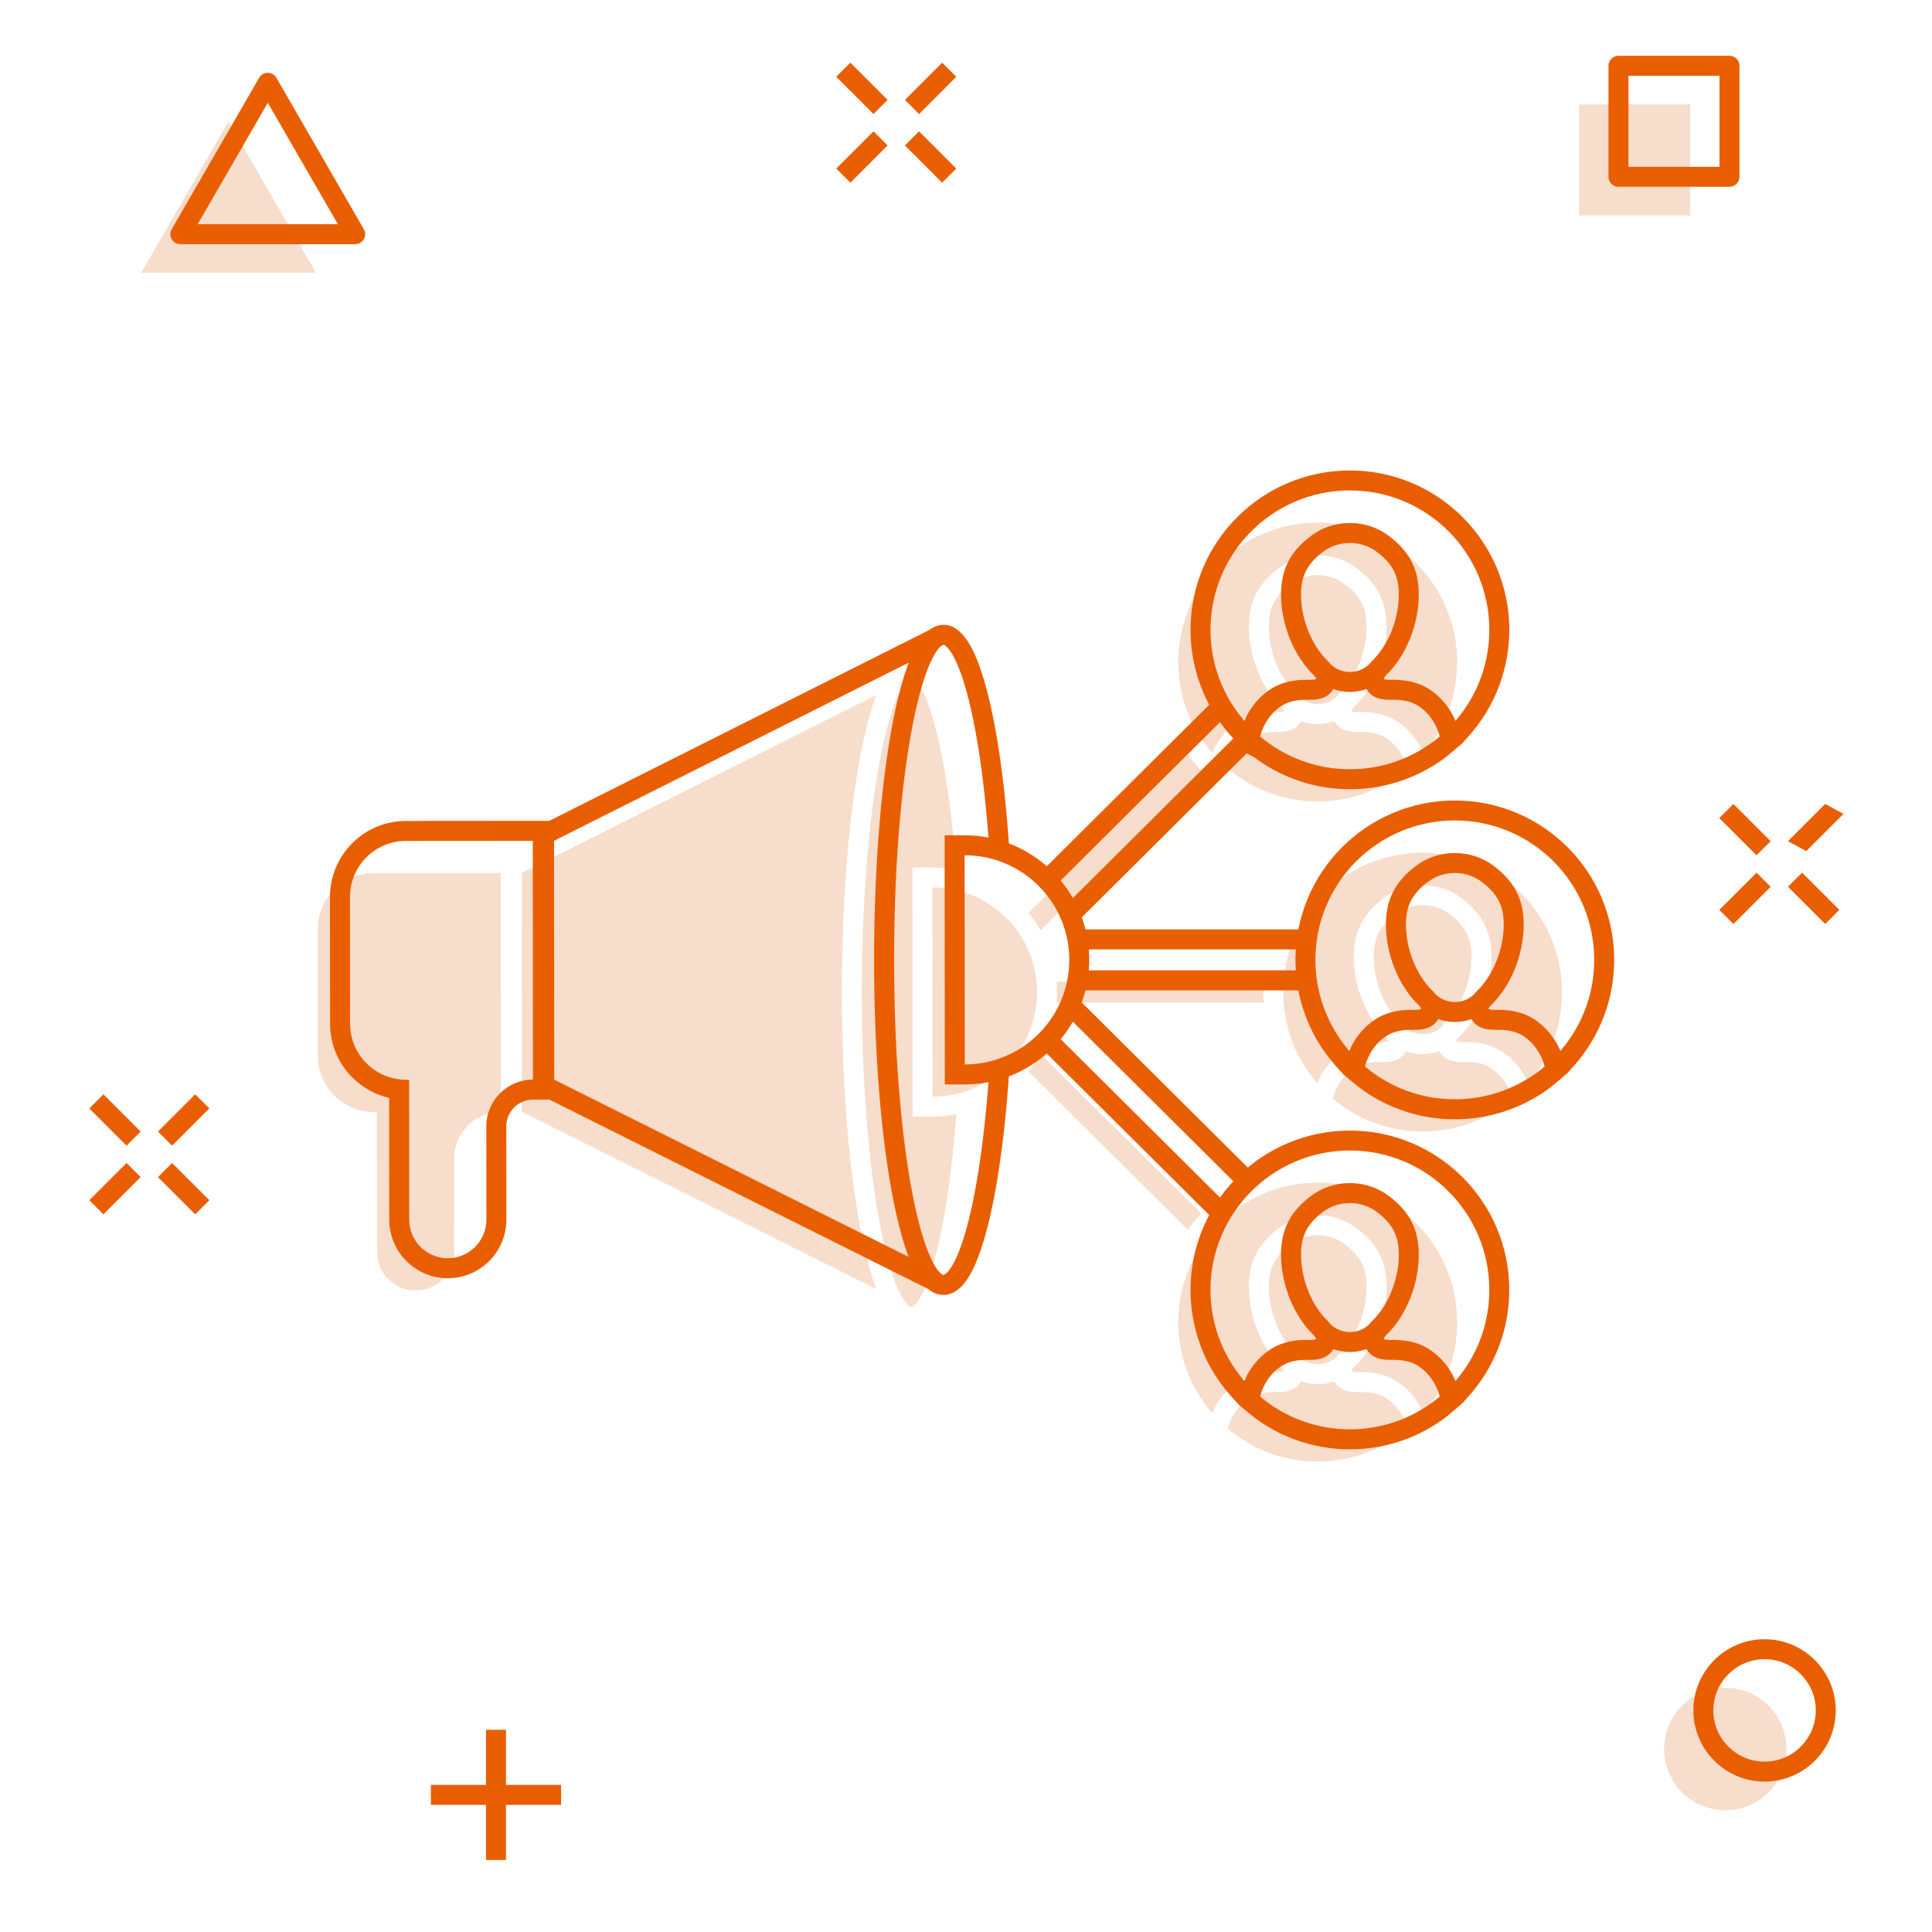
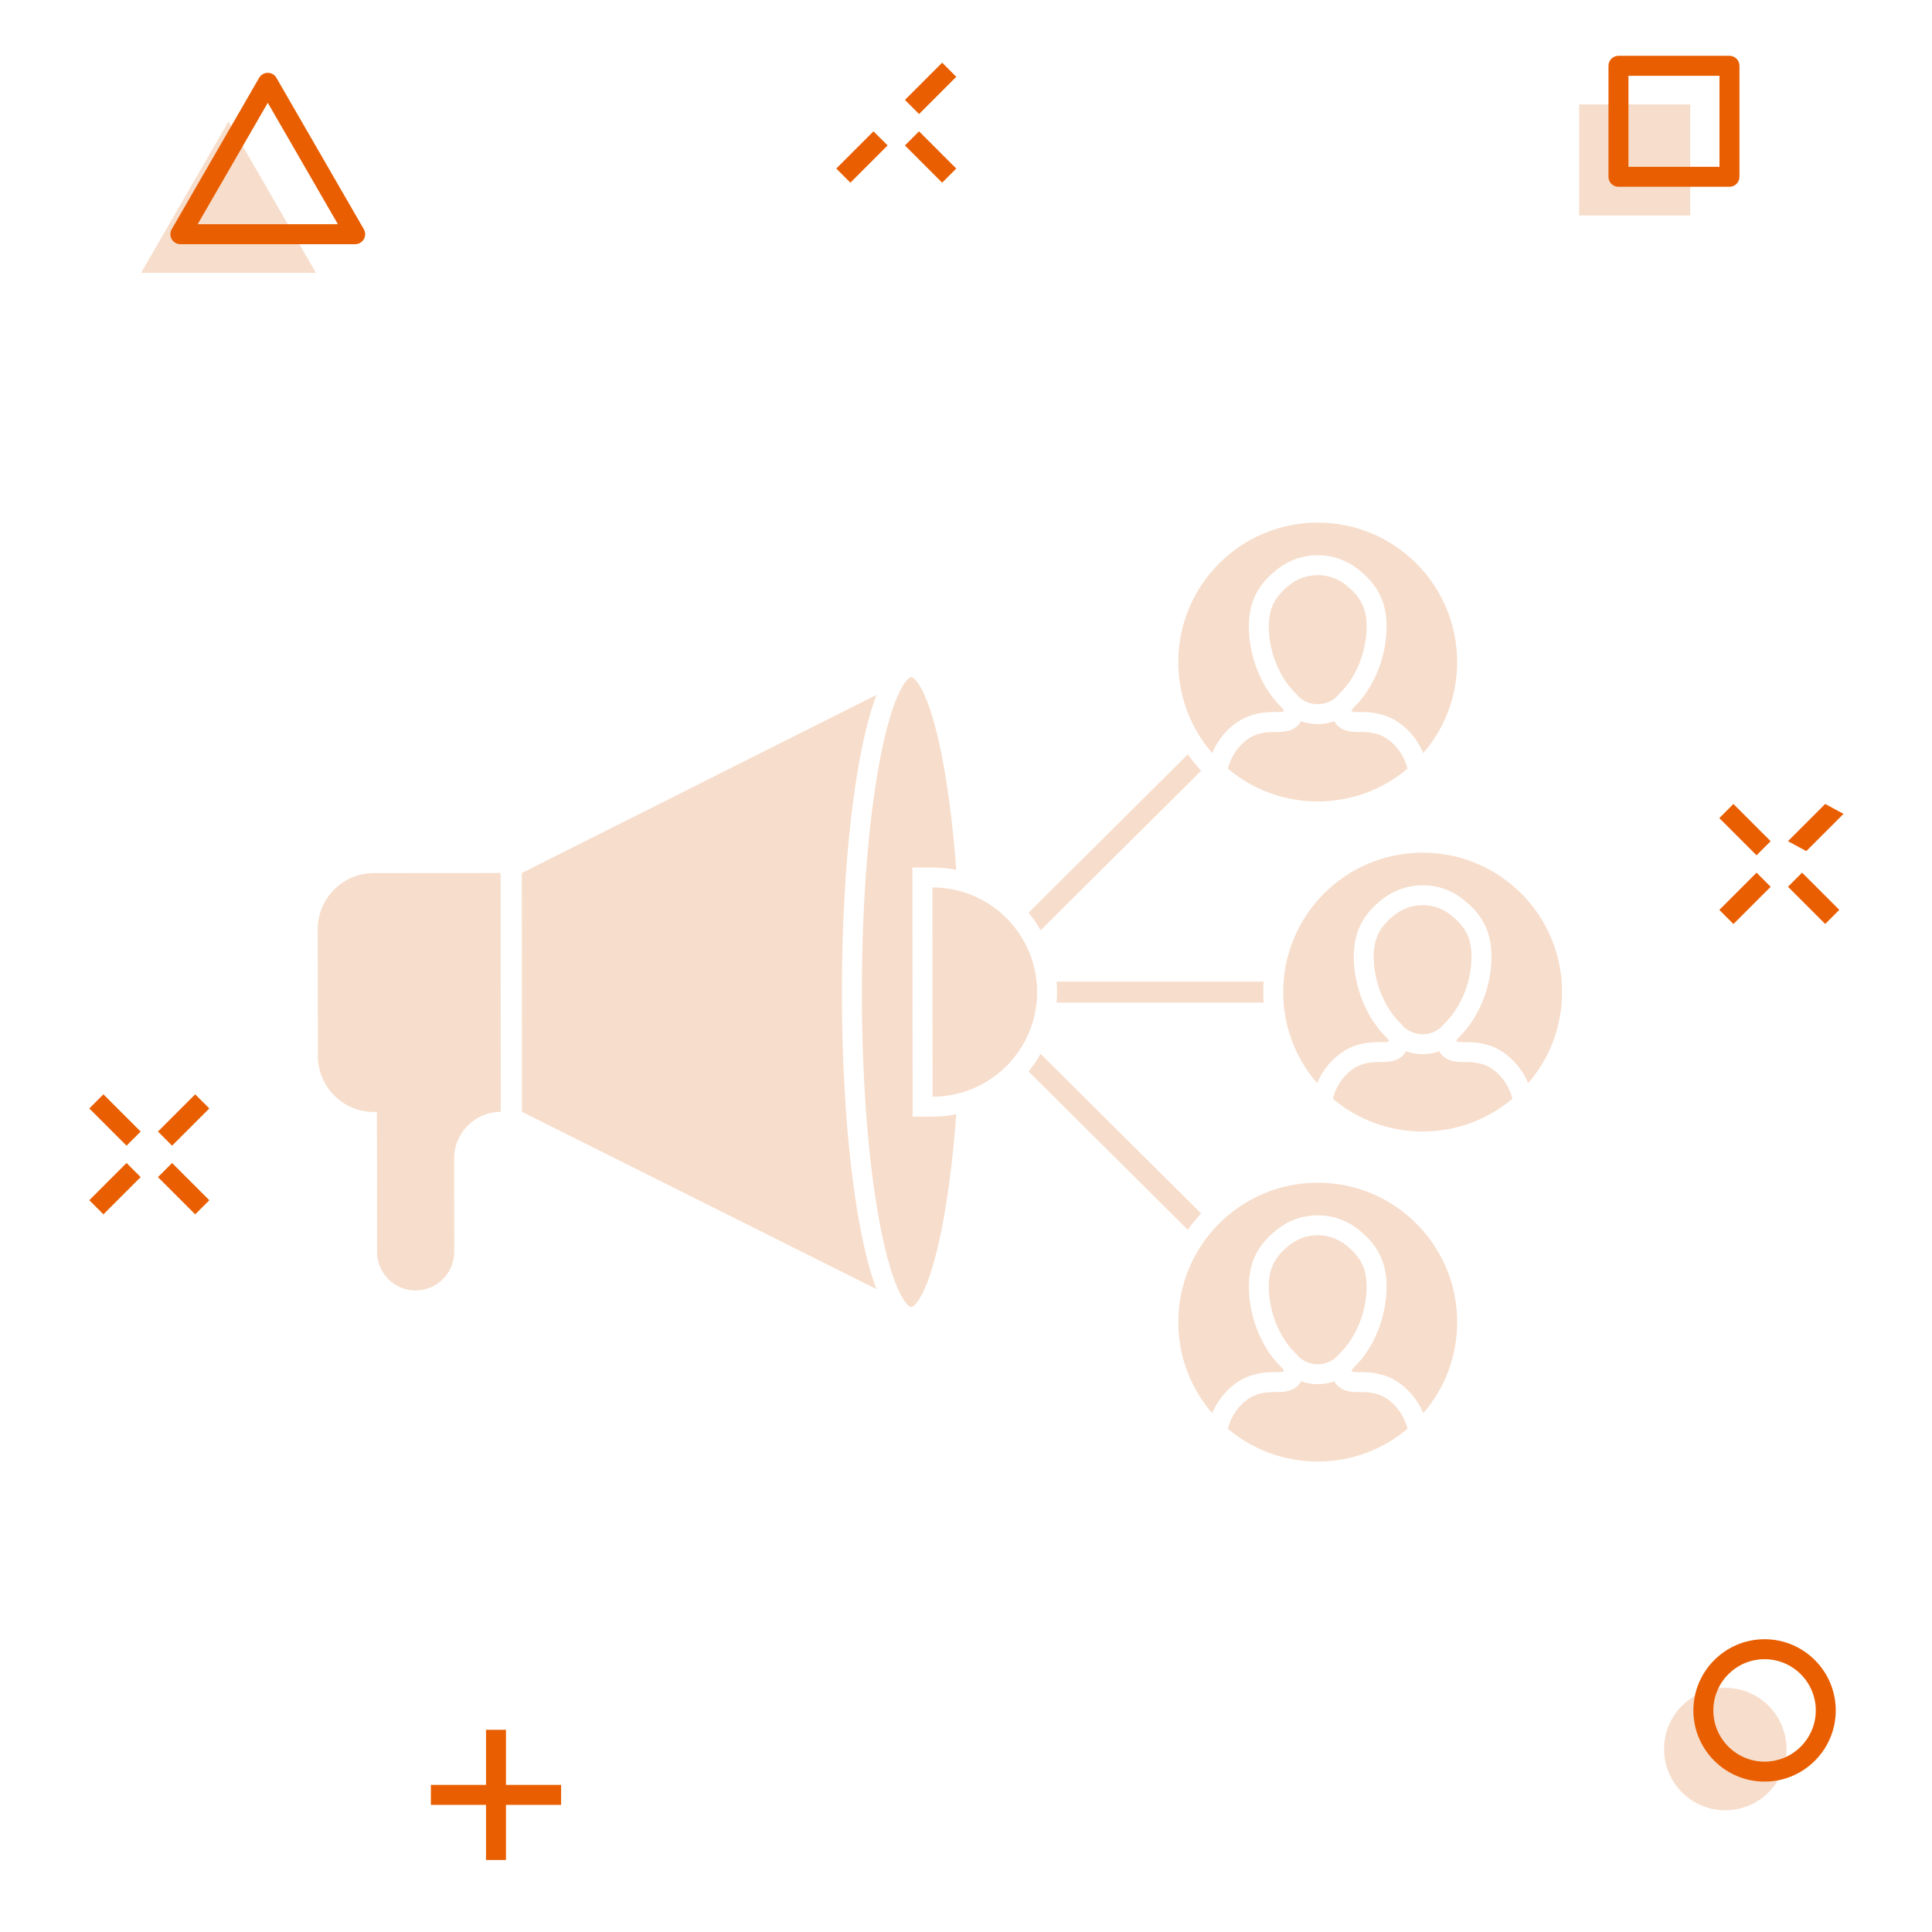
<svg xmlns="http://www.w3.org/2000/svg" width="380" height="380" viewBox="0 0 380 380" fill="none">
  <g clip-path="url(#clip0_214_1265)">
    <path d="M332.44 20.539H310.604V42.375H332.44V20.539Z" fill="#F7DDCB" />
    <path d="M44.943 23.889L27.753 53.663H62.133L44.943 23.889Z" fill="#F7DDCB" />
    <path d="M347.854 352.53C352.555 347.829 352.555 340.206 347.854 335.505C343.152 330.804 335.53 330.804 330.829 335.505C326.128 340.206 326.128 347.829 330.829 352.53C335.53 357.231 343.152 357.231 347.854 352.53Z" fill="#F7DDCB" />
    <path d="M24.887 228.744L17.564 236.066L20.341 238.843L27.663 231.521L24.887 228.744Z" fill="#E95E00" />
    <path d="M38.391 215.241L31.069 222.563L33.846 225.34L41.168 218.018L38.391 215.241Z" fill="#E95E00" />
    <path d="M33.847 228.748L31.07 231.524L38.392 238.847L41.169 236.07L33.847 228.748Z" fill="#E95E00" />
    <path d="M20.342 215.243L17.565 218.02L24.887 225.342L27.664 222.565L20.342 215.243Z" fill="#E95E00" />
    <path d="M345.492 171.644L338.17 178.966L340.946 181.742L348.269 174.42L345.492 171.644Z" fill="#E95E00" />
    <path d="M355.276 167.401L351.671 165.452L358.994 158.13L362.598 160.078L355.276 167.401Z" fill="#E95E00" />
    <path d="M354.447 171.636L351.671 174.412L358.993 181.734L361.77 178.958L354.447 171.636Z" fill="#E95E00" />
    <path d="M340.943 158.131L338.166 160.907L345.488 168.229L348.265 165.453L340.943 158.131Z" fill="#E95E00" />
    <path d="M171.805 25.83L164.482 33.152L167.259 35.929L174.581 28.607L171.805 25.83Z" fill="#E95E00" />
    <path d="M185.312 12.328L177.99 19.65L180.767 22.427L188.089 15.105L185.312 12.328Z" fill="#E95E00" />
    <path d="M180.763 25.828L177.986 28.605L185.308 35.927L188.085 33.15L180.763 25.828Z" fill="#E95E00" />
-     <path d="M167.257 12.323L164.48 15.1L171.803 22.422L174.579 19.645L167.257 12.323Z" fill="#E95E00" />
    <path d="M99.519 340.225H95.593V365.837H99.519V340.225Z" fill="#E95E00" />
    <path d="M110.363 351.066H84.751V354.993H110.363V351.066Z" fill="#E95E00" />
    <path d="M340.167 36.738H318.331C317.246 36.738 316.367 35.859 316.367 34.775V12.939C316.367 11.855 317.246 10.976 318.331 10.976H340.167C341.251 10.976 342.13 11.855 342.13 12.939V34.775C342.13 35.859 341.251 36.738 340.167 36.738ZM320.294 32.812H338.203V14.902H320.294V32.812Z" fill="#E95E00" />
    <path d="M69.86 48.027H35.479C34.777 48.027 34.13 47.654 33.779 47.046C33.428 46.438 33.428 45.69 33.779 45.082L50.969 15.307C51.32 14.699 51.968 14.325 52.669 14.325C53.369 14.325 54.018 14.699 54.368 15.307L71.558 45.082C71.909 45.69 71.909 46.438 71.558 47.046C71.207 47.654 70.559 48.027 69.859 48.027H69.86ZM38.88 44.101H66.46L52.67 20.215L38.88 44.101Z" fill="#E95E00" />
    <path d="M347.068 350.419C339.348 350.419 333.066 344.138 333.066 336.418C333.066 328.697 339.348 322.416 347.068 322.416C354.788 322.416 361.07 328.697 361.07 336.418C361.07 344.138 354.788 350.419 347.068 350.419ZM347.068 326.343C341.513 326.343 336.993 330.862 336.993 336.418C336.993 341.973 341.513 346.493 347.068 346.493C352.624 346.493 357.143 341.973 357.143 336.418C357.143 330.862 352.624 326.343 347.068 326.343Z" fill="#E95E00" />
    <path d="M73.512 171.729C67.428 171.734 62.501 176.669 62.505 182.752L62.524 207.699C62.529 213.779 67.46 218.707 73.539 218.707H74.135L74.157 246.233C74.161 250.422 77.557 253.815 81.744 253.815H81.751C85.942 253.811 89.337 250.411 89.333 246.221L89.319 227.877C89.315 222.806 93.423 218.692 98.495 218.688L98.459 171.711L73.512 171.73V171.729Z" fill="#F7DDCB" />
    <path d="M165.593 195.131C165.593 177.935 166.822 161.751 169.052 149.561C170.01 144.328 171.158 139.913 172.396 136.674L102.635 171.709L102.67 218.685L172.381 253.55C171.148 250.314 170.005 245.912 169.052 240.703C166.822 228.512 165.593 212.328 165.593 195.133V195.131Z" fill="#F7DDCB" />
    <path d="M179.5 219.63L179.497 215.704L179.466 174.559L179.463 170.629H183.409C184.986 170.629 186.55 170.78 188.085 171.076C187.51 163.379 186.655 156.316 185.548 150.268C184.516 144.623 183.275 140.033 181.96 136.994C180.602 133.855 179.53 133.169 179.233 133.169C179.22 133.169 179.206 133.17 179.191 133.173C178.844 133.231 177.807 133.987 176.506 136.994C175.191 140.033 173.949 144.623 172.917 150.268C170.728 162.233 169.522 178.165 169.522 195.13C169.522 212.096 170.728 228.03 172.917 239.993C173.949 245.638 175.191 250.228 176.506 253.267C177.864 256.405 178.935 257.092 179.233 257.092C179.245 257.092 179.259 257.091 179.275 257.088C179.622 257.03 180.659 256.274 181.96 253.267C183.275 250.228 184.516 245.638 185.548 239.993C186.655 233.942 187.51 226.877 188.085 219.176C186.557 219.472 184.997 219.625 183.428 219.627L179.501 219.629L179.5 219.63Z" fill="#F7DDCB" />
    <path d="M207.821 193.069C207.878 193.747 207.907 194.428 207.907 195.109C207.907 195.803 207.875 196.501 207.818 197.192H248.533C248.489 196.507 248.464 195.818 248.464 195.131C248.464 194.445 248.489 193.753 248.533 193.071H207.82L207.821 193.069Z" fill="#F7DDCB" />
    <path d="M235.873 151.178C235.066 150.281 234.317 149.347 233.627 148.379L202.301 179.529C203.198 180.613 203.994 181.764 204.685 182.972L236.244 151.591L235.873 151.18V151.178Z" fill="#F7DDCB" />
    <path d="M202.297 210.729L233.624 241.88C234.424 240.759 235.299 239.69 236.246 238.674L204.68 207.286C203.986 208.5 203.189 209.651 202.296 210.73L202.297 210.729Z" fill="#F7DDCB" />
    <path d="M232.997 138.389C234.128 142.016 235.993 145.317 238.416 148.122C238.807 147.199 239.297 146.31 239.871 145.49C240.91 144.007 242.23 142.738 243.689 141.82C246.218 140.227 248.91 140.044 250.715 140.044C250.856 140.044 250.991 140.044 251.117 140.046C251.201 140.046 251.29 140.047 251.372 140.047C252.004 140.047 252.33 139.968 252.468 139.92L252.545 139.703L252.425 139.588L252.219 139.306C252.179 139.253 252.134 139.201 252.086 139.154C250.125 137.265 248.486 134.765 247.346 131.927C246.226 129.138 245.633 126.139 245.633 123.255C245.633 120.807 246.083 118.722 247.007 116.884C247.93 115.05 249.294 113.468 251.298 111.905C253.568 110.134 256.291 109.199 259.179 109.199H259.183C262.066 109.199 264.789 110.135 267.059 111.905C269.063 113.468 270.426 115.05 271.349 116.884C272.274 118.723 272.723 120.807 272.723 123.255C272.723 126.139 272.132 129.139 271.011 131.927C269.871 134.765 268.232 137.265 266.271 139.154C266.223 139.2 266.177 139.253 266.138 139.306L265.931 139.588L265.811 139.702L265.888 139.918C266.026 139.966 266.352 140.046 266.984 140.046C267.066 140.046 267.155 140.046 267.242 140.045H267.256C267.373 140.045 267.505 140.042 267.64 140.042C269.445 140.042 272.138 140.226 274.668 141.818C276.127 142.737 277.447 144.006 278.485 145.49C279.059 146.31 279.549 147.199 279.942 148.124C284.09 143.319 286.6 137.059 286.6 130.213C286.6 115.069 274.323 102.791 259.179 102.791C244.035 102.791 231.757 115.068 231.757 130.213C231.757 131.349 231.825 132.47 231.961 133.571C232.163 135.228 232.513 136.839 232.997 138.389Z" fill="#F7DDCB" />
    <path d="M272.575 145.143C270.923 144.103 269.069 143.97 267.639 143.97C267.508 143.97 267.382 143.97 267.27 143.971C267.174 143.971 267.075 143.973 266.981 143.973C265.637 143.973 264.591 143.736 263.779 143.249C263.208 142.906 262.763 142.445 262.458 141.879C262.452 141.868 262.448 141.856 262.442 141.845C261.408 142.227 260.305 142.429 259.175 142.429C258.045 142.429 256.943 142.227 255.908 141.845C255.902 141.856 255.898 141.868 255.892 141.879C255.586 142.445 255.142 142.906 254.57 143.249C253.76 143.737 252.712 143.973 251.368 143.973C251.276 143.973 251.176 143.973 251.081 143.971C250.969 143.971 250.843 143.97 250.711 143.97C249.281 143.97 247.428 144.103 245.776 145.143C243.678 146.463 242.115 148.74 241.514 151.191C246.285 155.212 252.446 157.635 259.175 157.635C265.903 157.635 272.064 155.212 276.836 151.191C276.234 148.74 274.67 146.463 272.574 145.143H272.575Z" fill="#F7DDCB" />
    <path d="M255.386 136.986C256.414 137.965 257.759 138.503 259.178 138.503C260.596 138.503 261.941 137.965 262.969 136.986C263.141 136.751 263.334 136.53 263.544 136.327C266.733 133.253 268.794 128.122 268.794 123.254C268.794 119.644 267.63 117.33 264.642 114.999C263.069 113.772 261.18 113.123 259.18 113.123H259.173C257.173 113.123 255.284 113.772 253.711 114.999C250.723 117.33 249.559 119.644 249.559 123.254C249.559 128.12 251.619 133.252 254.809 136.327C255.019 136.53 255.213 136.751 255.384 136.986H255.386Z" fill="#F7DDCB" />
    <path d="M279.815 167.709C264.67 167.709 252.393 179.986 252.393 195.131C252.393 196.267 252.461 197.388 252.597 198.489C252.798 200.146 253.149 201.757 253.633 203.307C254.764 206.934 256.628 210.235 259.051 213.04C259.443 212.117 259.933 211.228 260.507 210.408C261.546 208.925 262.865 207.656 264.325 206.738C266.854 205.145 269.546 204.962 271.351 204.962C271.493 204.962 271.631 204.962 271.751 204.964H271.762C271.845 204.964 271.93 204.965 272.008 204.965C272.64 204.965 272.966 204.886 273.104 204.838L273.181 204.621L273.061 204.506L272.854 204.223C272.816 204.17 272.771 204.118 272.723 204.072C270.762 202.183 269.123 199.682 267.983 196.845C266.863 194.056 266.27 191.057 266.27 188.173C266.27 185.725 266.72 183.64 267.645 181.802C268.567 179.968 269.931 178.386 271.935 176.823C274.205 175.052 276.928 174.117 279.816 174.117H279.82C282.703 174.117 285.426 175.053 287.696 176.823C289.7 178.386 291.063 179.968 291.986 181.802C292.911 183.641 293.36 185.725 293.36 188.173C293.36 191.057 292.769 194.057 291.648 196.845C290.508 199.683 288.869 202.183 286.908 204.072C286.86 204.118 286.814 204.171 286.775 204.224L286.569 204.506L286.448 204.621L286.525 204.838C286.664 204.886 286.989 204.965 287.621 204.965C287.7 204.965 287.785 204.965 287.867 204.964H287.882C288.001 204.964 288.137 204.962 288.277 204.962C290.082 204.962 292.775 205.145 295.305 206.738C296.764 207.656 298.084 208.925 299.122 210.41C299.696 211.229 300.186 212.118 300.579 213.043C304.727 208.239 307.237 201.979 307.237 195.132C307.237 179.988 294.96 167.71 279.816 167.71L279.815 167.709Z" fill="#F7DDCB" />
    <path d="M203.981 195.112C203.981 194.056 203.9 193.018 203.745 192.005C203.127 187.945 201.322 184.276 198.696 181.361C197.391 179.913 195.883 178.651 194.218 177.621C192.774 176.728 191.212 176.008 189.559 175.491C187.617 174.883 185.55 174.557 183.408 174.557H183.393L183.424 215.702C187.157 215.699 190.656 214.702 193.673 212.963C195.371 211.983 196.917 210.768 198.265 209.361C201.215 206.283 203.217 202.289 203.804 197.848C203.923 196.954 203.984 196.041 203.982 195.113L203.981 195.112Z" fill="#F7DDCB" />
    <path d="M293.212 210.059C291.56 209.019 289.705 208.886 288.275 208.886C288.145 208.886 288.018 208.886 287.907 208.887C287.811 208.887 287.712 208.889 287.618 208.889C286.274 208.889 285.228 208.652 284.416 208.165C283.845 207.822 283.4 207.361 283.095 206.795C283.088 206.784 283.085 206.772 283.078 206.761C282.045 207.142 280.941 207.345 279.812 207.345C278.682 207.345 277.58 207.143 276.545 206.761C276.538 206.772 276.535 206.784 276.528 206.795C276.223 207.361 275.78 207.822 275.207 208.165C274.397 208.653 273.349 208.889 272.005 208.889C271.913 208.889 271.813 208.889 271.718 208.887C271.606 208.887 271.479 208.886 271.348 208.886C269.918 208.886 268.064 209.019 266.413 210.059C264.315 211.379 262.752 213.656 262.15 216.107C266.922 220.128 273.083 222.551 279.812 222.551C286.54 222.551 292.701 220.128 297.473 216.107C296.871 213.656 295.307 211.379 293.21 210.059H293.212Z" fill="#F7DDCB" />
    <path d="M276.021 201.902C277.049 202.881 278.394 203.419 279.812 203.419C281.231 203.419 282.576 202.881 283.604 201.902C283.776 201.667 283.968 201.446 284.179 201.243C287.368 198.169 289.429 193.038 289.429 188.17C289.429 184.56 288.265 182.246 285.277 179.915C283.704 178.688 281.815 178.039 279.815 178.039H279.807C277.807 178.039 275.919 178.688 274.346 179.915C271.357 182.246 270.193 184.56 270.193 188.17C270.193 193.036 272.254 198.168 275.444 201.243C275.654 201.446 275.848 201.667 276.019 201.902H276.021Z" fill="#F7DDCB" />
    <path d="M231.961 263.403C232.164 265.06 232.513 266.671 232.997 268.221C234.128 271.848 235.993 275.149 238.416 277.954C238.807 277.031 239.298 276.142 239.872 275.322C240.91 273.839 242.23 272.57 243.689 271.65C246.219 270.058 248.91 269.874 250.715 269.874C250.857 269.874 250.995 269.874 251.117 269.877C251.203 269.877 251.29 269.878 251.374 269.878C252.006 269.878 252.332 269.798 252.47 269.75L252.547 269.534L252.427 269.418L252.22 269.136C252.182 269.083 252.135 269.031 252.088 268.985C250.128 267.095 248.489 264.595 247.349 261.758C246.229 258.968 245.636 255.97 245.636 253.086C245.636 250.638 246.086 248.553 247.01 246.715C247.933 244.881 249.297 243.299 251.301 241.735C253.571 239.965 256.294 239.03 259.182 239.03H259.186C262.069 239.03 264.792 239.966 267.062 241.735C269.066 243.299 270.429 244.881 271.352 246.715C272.277 248.554 272.726 250.638 272.726 253.086C272.726 255.97 272.135 258.97 271.014 261.758C269.874 264.596 268.235 267.095 266.274 268.985C266.226 269.032 266.18 269.084 266.141 269.137L265.934 269.418L265.814 269.534L265.891 269.75C266.029 269.798 266.355 269.878 266.987 269.878C267.069 269.878 267.158 269.878 267.248 269.877C267.367 269.877 267.503 269.874 267.643 269.874C269.448 269.874 272.141 270.058 274.671 271.65C276.13 272.569 277.45 273.838 278.488 275.322C279.062 276.142 279.552 277.031 279.945 277.956C284.093 273.151 286.603 266.891 286.603 260.045C286.603 244.901 274.326 232.623 259.182 232.623C244.038 232.623 231.76 244.9 231.76 260.045C231.76 261.181 231.828 262.302 231.964 263.403H231.961Z" fill="#F7DDCB" />
    <path d="M272.575 274.976C270.923 273.936 269.069 273.803 267.639 273.803C267.508 273.803 267.382 273.803 267.27 273.804C267.174 273.804 267.075 273.806 266.981 273.806C265.637 273.806 264.591 273.569 263.779 273.082C263.208 272.739 262.763 272.278 262.458 271.712C262.452 271.701 262.448 271.689 262.442 271.678C261.408 272.059 260.305 272.262 259.175 272.262C258.045 272.262 256.943 272.06 255.908 271.678C255.902 271.689 255.898 271.701 255.892 271.712C255.586 272.278 255.142 272.739 254.57 273.082C253.76 273.57 252.712 273.806 251.368 273.806C251.276 273.806 251.176 273.806 251.081 273.804C250.969 273.804 250.843 273.803 250.711 273.803C249.281 273.803 247.428 273.936 245.776 274.976C243.678 276.296 242.115 278.573 241.514 281.024C246.285 285.045 252.446 287.468 259.175 287.468C265.903 287.468 272.064 285.045 276.836 281.024C276.234 278.573 274.67 276.296 272.574 274.976H272.575Z" fill="#F7DDCB" />
    <path d="M255.386 266.817C256.414 267.796 257.759 268.334 259.178 268.334C260.596 268.334 261.941 267.796 262.969 266.817C263.141 266.582 263.334 266.361 263.544 266.158C266.733 263.084 268.794 257.953 268.794 253.085C268.794 249.475 267.63 247.161 264.642 244.83C263.069 243.603 261.18 242.954 259.18 242.954H259.173C257.173 242.954 255.284 243.603 253.711 244.83C250.723 247.161 249.559 249.475 249.559 253.085C249.559 257.951 251.619 263.083 254.809 266.158C255.019 266.361 255.213 266.582 255.384 266.817H255.386Z" fill="#F7DDCB" />
-     <path d="M315.03 176.594C313.45 172.861 311.191 169.508 308.314 166.63C305.436 163.752 302.085 161.492 298.352 159.913C294.485 158.278 290.379 157.448 286.149 157.448C281.918 157.448 277.813 158.278 273.946 159.913C270.213 161.492 266.86 163.752 263.982 166.63C261.104 169.508 258.844 172.86 257.265 176.594C256.414 178.606 255.783 180.684 255.371 182.809H213.504C213.301 182.002 213.058 181.207 212.776 180.428L245.208 148.18L246.658 148.926C249.078 150.752 251.735 152.212 254.578 153.269C258.074 154.57 261.753 155.23 265.512 155.23C269.272 155.23 272.95 154.57 276.446 153.269C279.29 152.21 281.947 150.751 284.368 148.926L287.557 146.249L288.819 144.847C294.005 139.085 296.86 131.641 296.86 123.884C296.86 119.653 296.03 115.548 294.395 111.681C292.815 107.948 290.555 104.595 287.679 101.717C284.801 98.839 281.449 96.58 277.715 95C273.848 93.365 269.743 92.535 265.512 92.535C261.282 92.535 257.176 93.365 253.309 95C249.576 96.58 246.223 98.839 243.346 101.717C240.468 104.595 238.208 107.947 236.628 111.681C234.993 115.548 234.163 119.654 234.163 123.884C234.163 125.168 234.242 126.459 234.397 127.721C234.623 129.584 235.022 131.438 235.581 133.229C236.167 135.109 236.92 136.91 237.833 138.624L237.526 138.929L205.894 170.383C204.869 169.484 203.775 168.668 202.615 167.951C201.29 167.132 199.887 166.441 198.435 165.889C197.849 157.491 196.941 149.783 195.742 143.231C194.656 137.298 193.326 132.414 191.895 129.105C190.747 126.451 189.489 124.668 188.094 123.72C187.399 123.188 186.557 122.911 185.707 122.911C185.684 122.911 185.66 122.912 185.637 122.914C185.612 122.914 185.588 122.911 185.563 122.911C185.335 122.911 185.103 122.93 184.874 122.969C184.129 123.093 183.423 123.413 182.751 123.929L108.036 161.451L104.787 161.453L79.84 161.472C75.849 161.475 72.099 163.033 69.278 165.856C66.458 168.681 64.906 172.434 64.909 176.425L64.928 201.372C64.93 205.361 66.487 209.112 69.308 211.931C71.327 213.949 73.824 215.318 76.542 215.934L76.56 239.905C76.565 246.25 81.73 251.412 88.074 251.412H88.083C91.158 251.409 94.049 250.21 96.222 248.034C98.396 245.858 99.591 242.964 99.589 239.889L99.575 221.545C99.573 218.647 101.929 216.287 104.827 216.285L108.073 216.282L182.584 253.547C183.511 254.313 184.499 254.691 185.56 254.691C185.787 254.691 186.019 254.672 186.249 254.633C188.418 254.269 190.263 252.263 191.892 248.497C193.324 245.189 194.654 240.304 195.739 234.371C196.939 227.816 197.847 220.106 198.432 211.707C199.649 211.246 200.831 210.689 201.964 210.035C203.364 209.227 204.677 208.281 205.889 207.217L237.524 238.673L237.834 238.981C237.396 239.804 236.992 240.649 236.625 241.514C234.989 245.381 234.16 249.488 234.16 253.717C234.16 255.002 234.238 256.292 234.393 257.554C234.62 259.417 235.018 261.272 235.577 263.063C236.926 267.388 239.154 271.297 242.2 274.682L243.657 276.301L246.652 278.762C249.072 280.588 251.728 282.046 254.572 283.105C258.068 284.406 261.746 285.066 265.506 285.066C269.265 285.066 272.944 284.406 276.44 283.105C279.283 282.046 281.941 280.587 284.361 278.762L287.551 276.085L288.813 274.683C293.998 268.921 296.853 261.477 296.853 253.72C296.853 249.489 296.024 245.384 294.388 241.517C292.809 237.784 290.549 234.431 287.673 231.553C284.795 228.675 281.443 226.415 277.709 224.836C273.842 223.201 269.737 222.371 265.506 222.371C261.275 222.371 257.17 223.201 253.303 224.836C250.439 226.047 247.8 227.661 245.427 229.645L212.767 197.171C213.051 196.39 213.294 195.596 213.497 194.792H255.367C255.587 195.927 255.869 197.05 256.212 198.15C257.561 202.475 259.789 206.384 262.836 209.769L264.292 211.388L267.287 213.849C269.707 215.675 272.364 217.133 275.207 218.192C278.703 219.493 282.382 220.153 286.141 220.153C289.901 220.153 293.579 219.493 297.075 218.192C299.919 217.133 302.576 215.675 304.997 213.849L308.186 211.171L309.448 209.769C314.634 204.007 317.489 196.563 317.489 188.806C317.489 184.575 316.659 180.47 315.024 176.603L315.03 176.594ZM104.828 212.353C99.756 212.357 95.648 216.471 95.652 221.543L95.666 239.886C95.67 244.078 92.274 247.478 88.084 247.48H88.078C83.89 247.48 80.493 244.087 80.49 239.898L80.469 212.372H79.881C79.881 212.372 79.876 212.372 79.872 212.372C73.792 212.372 68.862 207.446 68.857 201.365L68.838 176.418C68.833 170.334 73.762 165.399 79.846 165.394L104.792 165.375L104.828 212.352V212.353ZM265.511 151.302C258.784 151.302 252.621 148.879 247.85 144.859C248.451 142.408 250.016 140.13 252.112 138.81C253.764 137.77 255.617 137.637 257.047 137.637C257.179 137.637 257.306 137.637 257.417 137.639C257.513 137.639 257.612 137.64 257.704 137.64C259.048 137.64 260.095 137.403 260.907 136.917C261.478 136.573 261.923 136.112 262.228 135.546C262.234 135.535 262.238 135.523 262.244 135.512C263.278 135.894 264.381 136.096 265.511 136.096C266.641 136.096 267.743 135.894 268.778 135.512C268.784 135.523 268.788 135.535 268.794 135.546C269.099 136.112 269.543 136.573 270.115 136.917C270.926 137.404 271.973 137.64 273.317 137.64C273.41 137.64 273.51 137.64 273.606 137.639C273.718 137.639 273.843 137.637 273.975 137.637C275.405 137.637 277.259 137.77 278.911 138.81C281.009 140.13 282.572 142.408 283.173 144.859C278.402 148.879 272.241 151.302 265.512 151.302H265.511ZM255.893 116.921C255.893 113.311 257.057 110.997 260.045 108.666C261.619 107.439 263.507 106.79 265.507 106.79H265.515C267.515 106.79 269.402 107.439 270.977 108.666C273.965 110.997 275.129 113.311 275.129 116.921C275.129 121.788 273.068 126.919 269.878 129.994C269.668 130.197 269.474 130.419 269.303 130.653C268.276 131.632 266.931 132.17 265.512 132.17C264.094 132.17 262.748 131.632 261.721 130.653C261.549 130.419 261.356 130.197 261.146 129.994C257.957 126.92 255.896 121.789 255.896 116.921H255.893ZM265.511 96.459C280.655 96.459 292.932 108.736 292.932 123.881C292.932 130.728 290.422 136.988 286.274 141.792C285.883 140.867 285.393 139.978 284.817 139.159C283.779 137.675 282.459 136.406 281 135.487C278.47 133.894 275.777 133.711 273.972 133.711C273.837 133.711 273.705 133.711 273.588 133.712H273.575C273.486 133.712 273.398 133.713 273.316 133.713C272.684 133.713 272.359 133.633 272.22 133.585L272.143 133.369L272.264 133.255L272.47 132.973C272.509 132.92 272.555 132.868 272.603 132.821C274.564 130.932 276.203 128.432 277.343 125.594C278.463 122.805 279.055 119.806 279.055 116.922C279.055 114.474 278.606 112.389 277.681 110.551C276.759 108.717 275.395 107.135 273.391 105.572C271.121 103.801 268.398 102.866 265.515 102.866H265.511C262.624 102.866 259.901 103.802 257.63 105.572C255.626 107.135 254.263 108.717 253.34 110.551C252.415 112.39 251.965 114.474 251.965 116.922C251.965 119.806 252.557 122.806 253.678 125.594C254.818 128.432 256.457 130.932 258.418 132.821C258.466 132.867 258.511 132.92 258.551 132.973L258.757 133.255L258.877 133.37L258.8 133.587C258.662 133.635 258.337 133.714 257.704 133.714C257.622 133.714 257.534 133.714 257.449 133.713C257.323 133.713 257.188 133.711 257.047 133.711C255.242 133.711 252.55 133.894 250.021 135.487C248.562 136.405 247.242 137.674 246.203 139.157C245.629 139.977 245.139 140.865 244.748 141.789C242.325 138.984 240.46 135.682 239.329 132.056C238.845 130.506 238.495 128.895 238.293 127.238C238.157 126.137 238.089 125.018 238.089 123.88C238.089 108.736 250.365 96.458 265.511 96.458V96.459ZM109.004 212.35L108.969 165.374L178.73 130.339C177.492 133.578 176.344 137.995 175.386 143.226C173.156 155.416 171.927 171.6 171.927 188.795C171.927 205.99 173.156 222.175 175.386 234.365C176.34 239.576 177.481 243.978 178.715 247.213L109.004 212.348V212.35ZM191.881 233.66C190.849 239.304 189.607 243.894 188.292 246.933C186.992 249.94 185.954 250.696 185.607 250.754C185.592 250.757 185.578 250.758 185.565 250.758C185.266 250.758 184.195 250.07 182.838 246.933C181.523 243.894 180.282 239.304 179.25 233.66C177.061 221.695 175.855 205.762 175.855 188.797C175.855 171.831 177.061 155.898 179.25 143.934C180.282 138.29 181.523 133.699 182.838 130.661C184.139 127.653 185.176 126.897 185.523 126.839C185.539 126.836 185.553 126.835 185.565 126.835C185.864 126.835 186.936 127.523 188.292 130.661C189.607 133.699 190.849 138.29 191.881 143.934C192.988 149.982 193.843 157.045 194.418 164.743C192.884 164.446 191.32 164.296 189.741 164.296H185.796L185.798 168.225L185.83 209.37L185.833 213.297L189.759 213.294C191.329 213.294 192.888 213.14 194.417 212.843C193.842 220.543 192.987 227.61 191.88 233.661L191.881 233.66ZM204.597 203.025C203.249 204.431 201.704 205.647 200.005 206.628C196.989 208.368 193.49 209.364 189.757 209.366L189.725 168.221H189.74C191.882 168.221 193.949 168.549 195.891 169.156C197.543 169.673 199.106 170.392 200.55 171.285C202.216 172.315 203.724 173.578 205.029 175.026C207.655 177.94 209.46 181.61 210.078 185.669C210.232 186.683 210.313 187.72 210.313 188.776C210.313 189.704 210.254 190.617 210.135 191.511C209.548 195.952 207.546 199.946 204.596 203.024L204.597 203.025ZM265.511 281.133C258.784 281.133 252.621 278.71 247.85 274.689C248.451 272.238 250.016 269.961 252.112 268.641C253.764 267.601 255.617 267.468 257.047 267.468C257.179 267.468 257.306 267.468 257.417 267.469C257.513 267.469 257.612 267.471 257.704 267.471C259.048 267.471 260.095 267.234 260.907 266.747C261.478 266.404 261.923 265.943 262.228 265.377C262.234 265.365 262.238 265.354 262.244 265.343C263.278 265.724 264.381 265.927 265.511 265.927C266.641 265.927 267.743 265.725 268.778 265.343C268.784 265.354 268.788 265.365 268.794 265.377C269.099 265.943 269.543 266.404 270.115 266.747C270.926 267.235 271.973 267.471 273.317 267.471C273.41 267.471 273.51 267.471 273.606 267.469C273.718 267.469 273.843 267.468 273.975 267.468C275.405 267.468 277.259 267.601 278.911 268.641C281.009 269.961 282.572 272.238 283.173 274.689C278.402 278.71 272.241 281.133 265.512 281.133H265.511ZM255.893 246.752C255.893 243.142 257.057 240.828 260.045 238.497C261.619 237.27 263.507 236.621 265.507 236.621H265.515C267.515 236.621 269.402 237.27 270.977 238.497C273.965 240.828 275.129 243.142 275.129 246.752C275.129 251.618 273.068 256.75 269.878 259.825C269.668 260.028 269.474 260.249 269.303 260.484C268.276 261.463 266.931 262.001 265.512 262.001C264.094 262.001 262.748 261.463 261.721 260.484C261.549 260.249 261.356 260.028 261.146 259.825C257.957 256.751 255.896 251.62 255.896 246.752H255.893ZM265.511 226.29C280.655 226.29 292.932 238.567 292.932 253.712C292.932 260.558 290.422 266.818 286.274 271.623C285.883 270.698 285.393 269.809 284.817 268.989C283.779 267.506 282.459 266.237 281 265.317C278.47 263.725 275.777 263.541 273.972 263.541C273.832 263.541 273.697 263.541 273.577 263.544C273.487 263.544 273.398 263.545 273.316 263.545C272.684 263.545 272.359 263.465 272.22 263.417L272.143 263.201L272.264 263.085L272.47 262.804C272.509 262.751 272.555 262.699 272.603 262.652C274.564 260.762 276.203 258.263 277.343 255.425C278.463 252.635 279.055 249.637 279.055 246.753C279.055 244.305 278.606 242.22 277.681 240.382C276.759 238.548 275.395 236.966 273.391 235.402C271.121 233.632 268.398 232.697 265.515 232.697H265.511C262.624 232.697 259.9 233.633 257.63 235.402C255.626 236.966 254.263 238.548 253.34 240.382C252.415 242.221 251.965 244.305 251.965 246.753C251.965 249.637 252.557 252.637 253.678 255.425C254.818 258.263 256.457 260.762 258.418 262.652C258.466 262.698 258.511 262.751 258.549 262.803L258.756 263.085L258.876 263.201L258.799 263.417C258.661 263.465 258.335 263.545 257.703 263.545C257.621 263.545 257.532 263.545 257.446 263.544C257.325 263.544 257.188 263.541 257.045 263.541C255.24 263.541 252.548 263.725 250.018 265.317C248.559 266.236 247.239 267.505 246.201 268.989C245.627 269.809 245.137 270.697 244.745 271.622C242.322 268.816 240.458 265.514 239.326 261.888C238.843 260.338 238.493 258.727 238.29 257.07C238.155 255.969 238.086 254.85 238.086 253.712C238.086 238.568 250.363 226.29 265.508 226.29H265.511ZM242.579 232.34C241.632 233.356 240.755 234.425 239.957 235.546L208.63 204.394C209.522 203.315 210.318 202.165 211.014 200.95L242.58 232.338L242.579 232.34ZM211.016 176.637C210.325 175.43 209.528 174.278 208.633 173.194L239.958 142.044C240.65 143.012 241.397 143.947 242.204 144.843L242.575 145.255L211.016 176.635V176.637ZM254.866 190.856H214.151C214.21 190.165 214.241 189.467 214.24 188.773C214.24 188.094 214.21 187.411 214.154 186.733H254.867C254.823 187.417 254.799 188.104 254.799 188.794C254.799 189.485 254.822 190.17 254.867 190.855L254.866 190.856ZM286.146 216.216C279.419 216.216 273.257 213.793 268.485 209.773C269.087 207.322 270.651 205.044 272.747 203.724C274.399 202.684 276.252 202.551 277.682 202.551C277.814 202.551 277.941 202.551 278.052 202.553C278.148 202.553 278.247 202.554 278.34 202.554C279.684 202.554 280.731 202.317 281.542 201.831C282.113 201.487 282.558 201.026 282.863 200.46C282.869 200.449 282.873 200.437 282.879 200.426C283.913 200.807 285.016 201.01 286.146 201.01C287.276 201.01 288.378 200.809 289.413 200.426C289.419 200.437 289.423 200.449 289.429 200.46C289.735 201.026 290.178 201.487 290.751 201.831C291.561 202.318 292.609 202.554 293.953 202.554C294.045 202.554 294.145 202.554 294.241 202.553C294.353 202.553 294.478 202.551 294.61 202.551C296.04 202.551 297.895 202.684 299.546 203.724C301.644 205.044 303.208 207.322 303.809 209.773C299.037 213.793 292.876 216.216 286.147 216.216H286.146ZM276.528 181.835C276.528 178.225 277.692 175.911 280.681 173.58C282.254 172.353 284.142 171.704 286.142 171.704H286.15C288.15 171.704 290.037 172.353 291.612 173.58C294.6 175.911 295.764 178.225 295.764 181.835C295.764 186.702 293.703 191.833 290.514 194.908C290.303 195.111 290.11 195.333 289.939 195.567C288.911 196.546 287.566 197.085 286.147 197.085C284.729 197.085 283.384 196.546 282.356 195.567C282.184 195.333 281.992 195.111 281.781 194.908C278.592 191.834 276.531 186.703 276.531 181.835H276.528ZM306.909 206.705C306.518 205.78 306.028 204.891 305.453 204.071C304.414 202.588 303.094 201.319 301.635 200.399C299.105 198.807 296.413 198.624 294.608 198.624C294.467 198.624 294.333 198.624 294.212 198.626H294.197C294.115 198.626 294.03 198.627 293.951 198.627C293.319 198.627 292.994 198.548 292.856 198.499L292.778 198.283L292.899 198.168L293.105 197.886C293.145 197.833 293.19 197.781 293.238 197.734C295.199 195.844 296.838 193.345 297.978 190.507C299.098 187.718 299.691 184.719 299.691 181.835C299.691 179.387 299.241 177.302 298.316 175.464C297.394 173.63 296.03 172.048 294.026 170.485C291.756 168.714 289.033 167.779 286.15 167.779H286.146C283.259 167.779 280.536 168.715 278.265 170.485C276.261 172.048 274.898 173.63 273.975 175.464C273.05 177.302 272.6 179.387 272.6 181.835C272.6 184.719 273.192 187.719 274.313 190.507C275.453 193.345 277.092 195.844 279.053 197.734C279.101 197.781 279.147 197.833 279.185 197.885L279.391 198.168L279.511 198.283L279.434 198.499C279.296 198.548 278.971 198.627 278.338 198.627C278.26 198.627 278.175 198.627 278.093 198.626H278.081C277.961 198.626 277.824 198.624 277.681 198.624C275.876 198.624 273.184 198.807 270.655 200.399C269.196 201.318 267.876 202.587 266.837 204.07C266.263 204.89 265.773 205.778 265.382 206.702C262.959 203.897 261.094 200.594 259.963 196.969C259.479 195.419 259.129 193.808 258.927 192.151C258.791 191.05 258.723 189.93 258.723 188.793C258.723 173.649 270.999 161.371 286.145 161.371C301.29 161.371 313.566 173.647 313.566 188.793C313.566 195.639 311.056 201.899 306.908 206.704L306.909 206.705Z" fill="#E95E00" />
  </g>
  <defs>
    <clipPath id="clip0_214_1265">
      <rect width="380" height="380" fill="white" />
    </clipPath>
  </defs>
</svg>